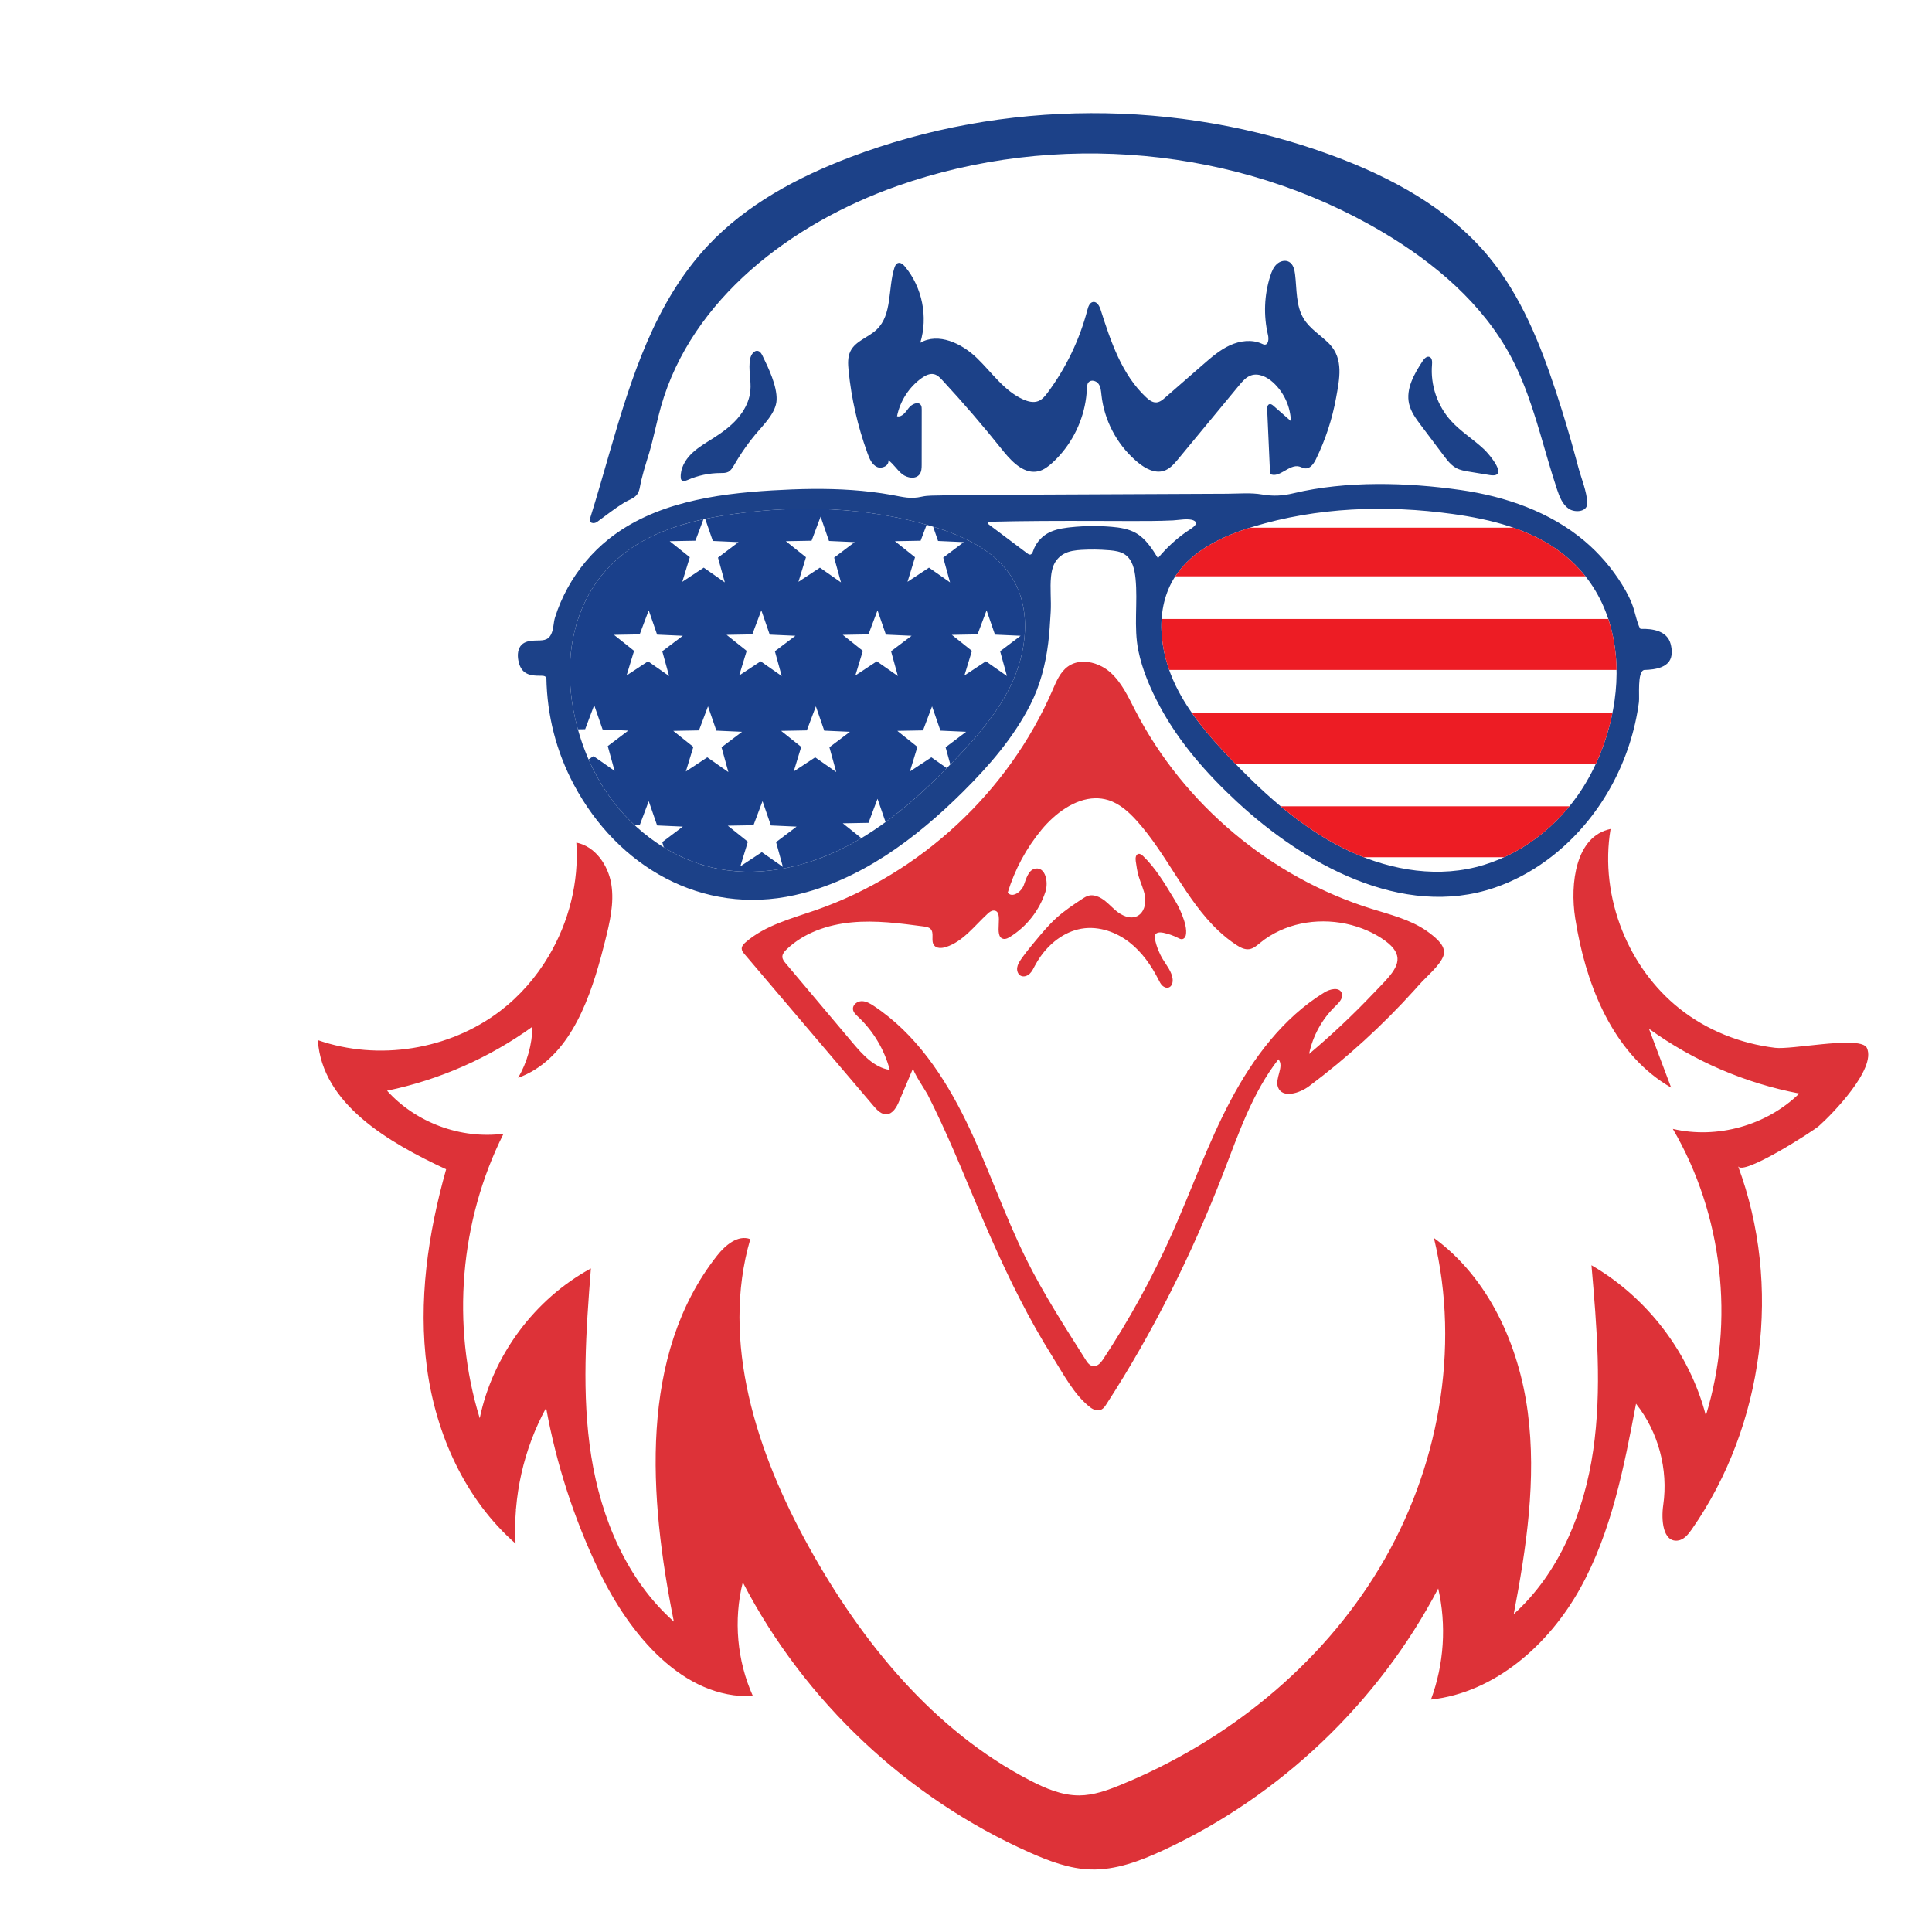
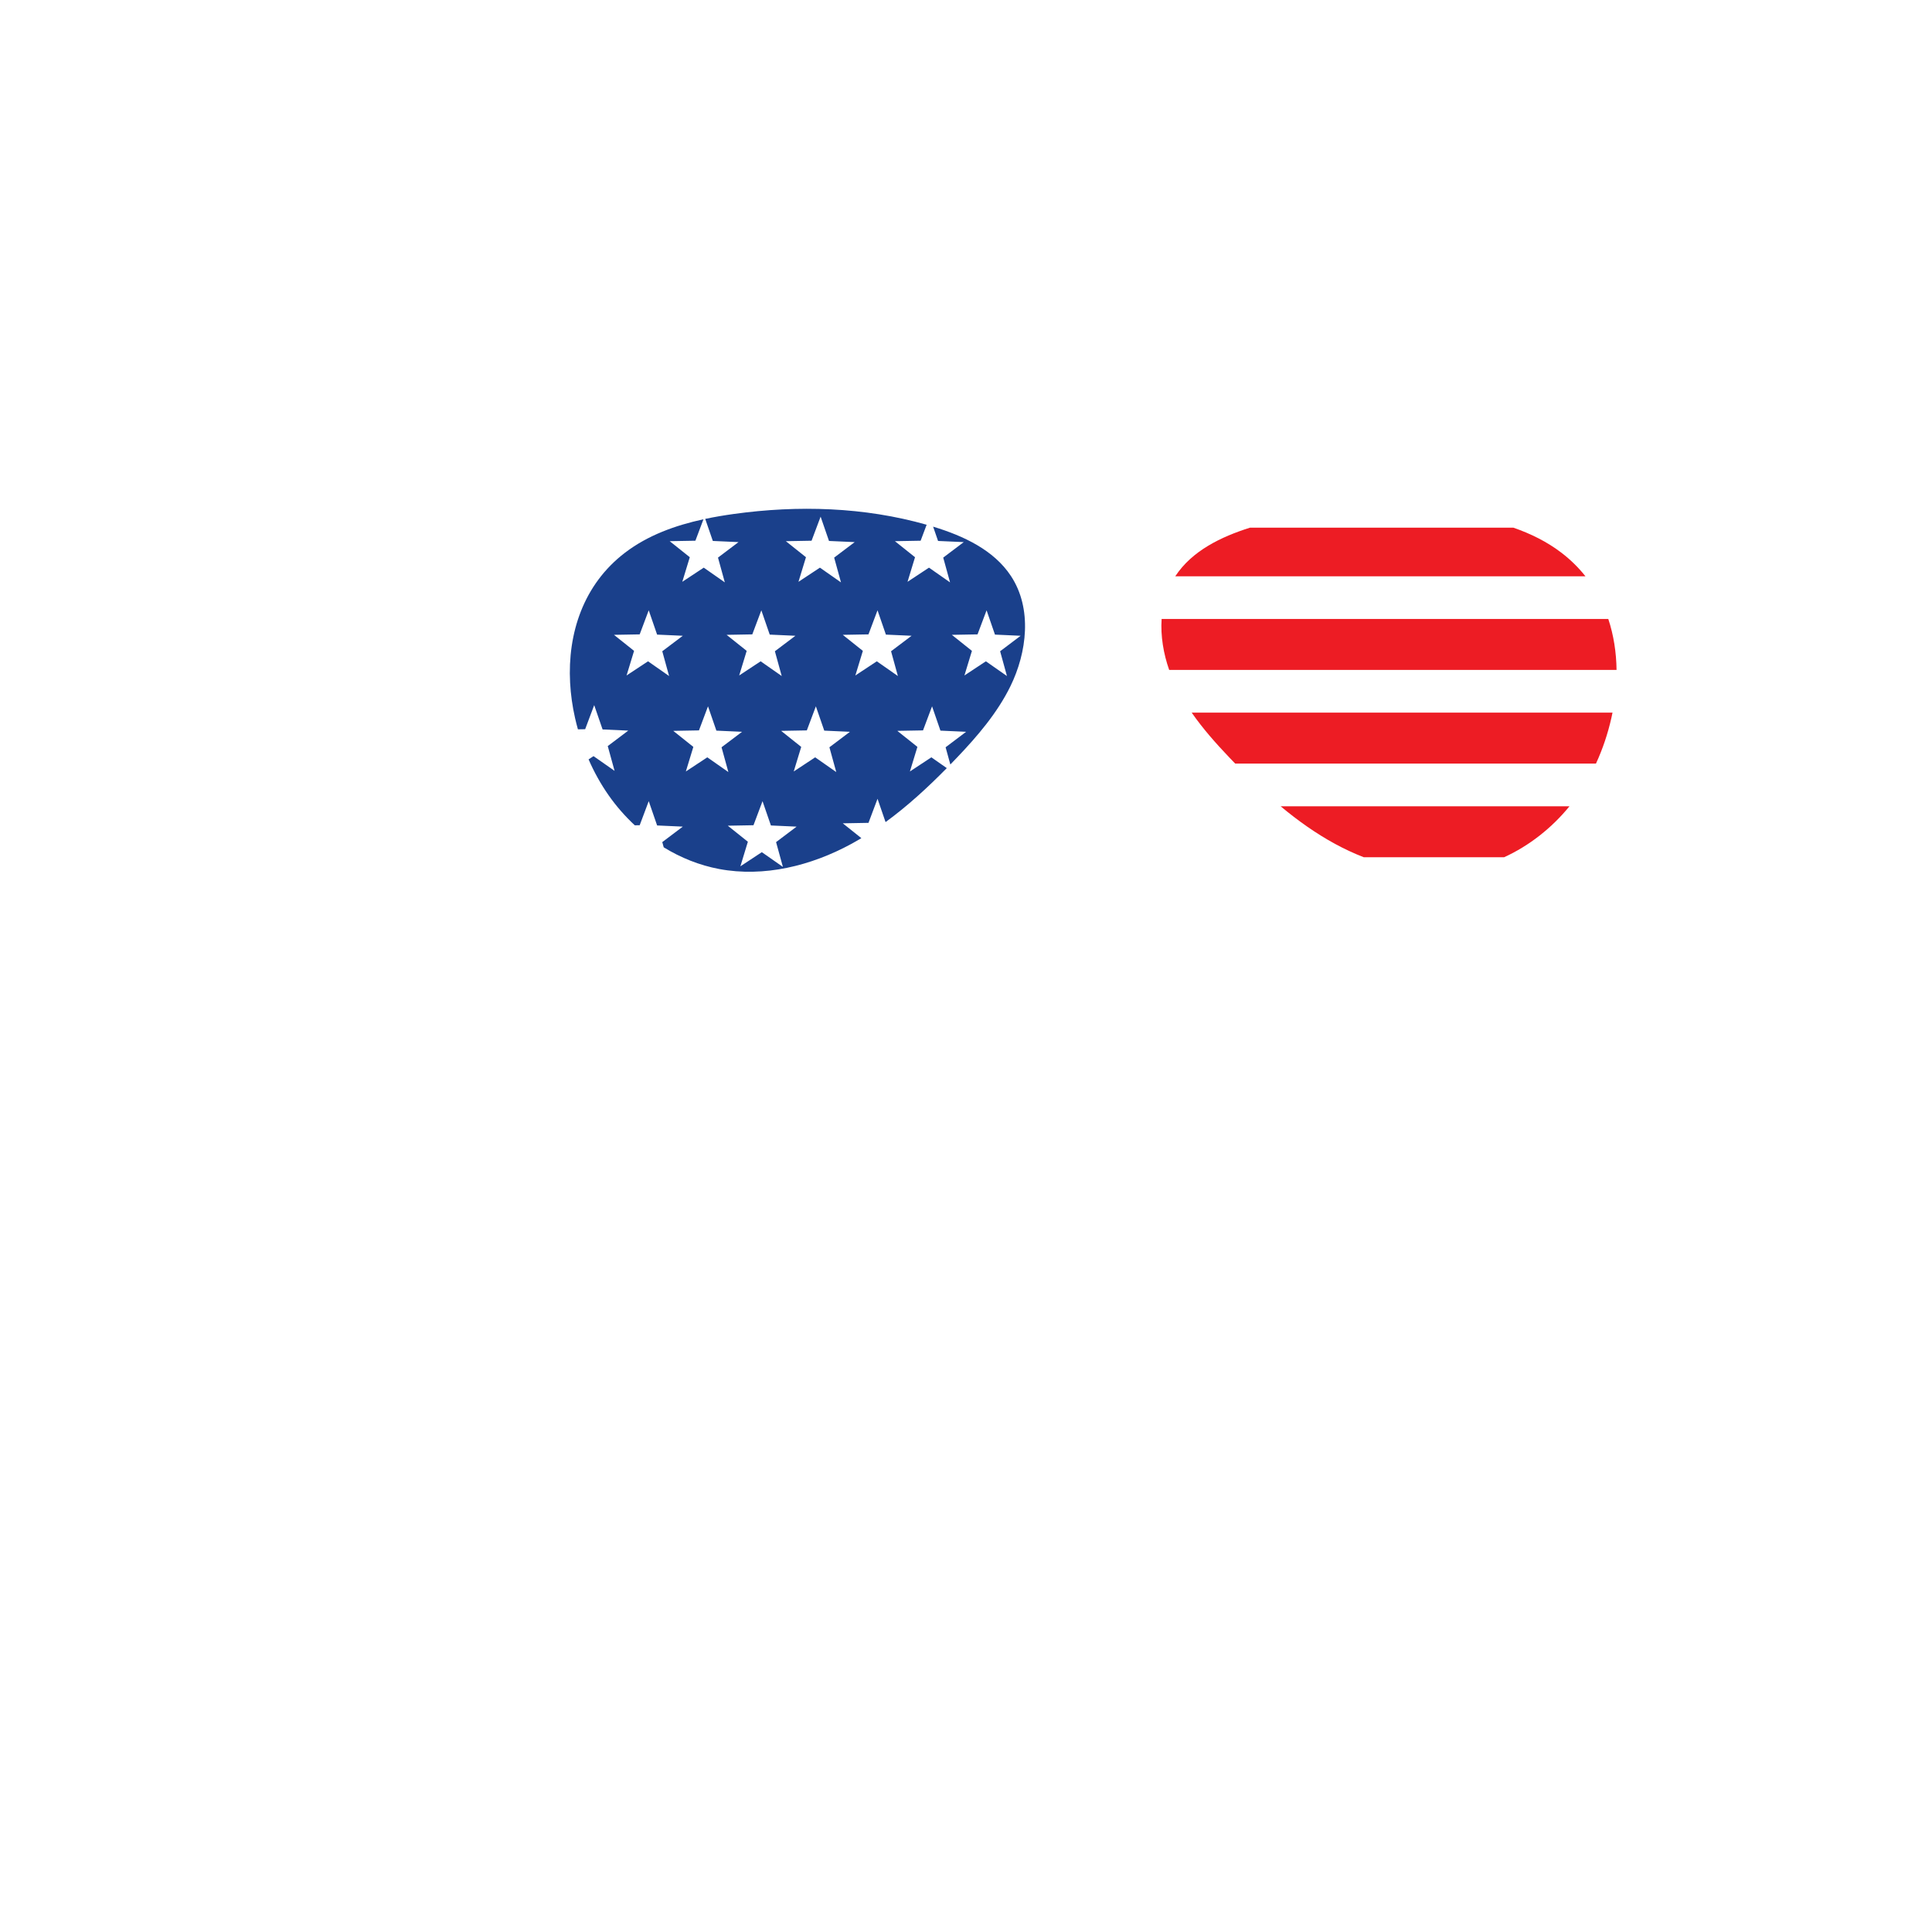
<svg xmlns="http://www.w3.org/2000/svg" version="1.0" id="Layer_1" x="0px" y="0px" viewBox="0 0 1000 1000" style="enable-background:new 0 0 1000 1000;" xml:space="preserve">
  <style type="text/css">
	.st0{fill:#DD3238;}
	.st1{fill:#1C4188;}
	.st2{fill:#ED1C24;}
	.st3{fill:#1A408B;}
</style>
  <g>
    <g>
-       <path class="st0" d="M528.32,505.036c1.49,0.766,3.382,0.144,4.608-0.998    c1.226-1.142,1.953-2.704,2.73-4.187c0.887-1.694,1.901-3.337,3.023-4.908    c5.44-7.616,13.487-13.473,22.702-14.48c1.815-0.198,3.636-0.194,5.443-0.029    c1.133,0.104,2.259,0.278,3.375,0.511c1.033,0.216,2.056,0.487,3.066,0.805    c4.051,1.276,7.888,3.339,11.246,5.945c6.542,5.077,11.414,12.04,15.156,19.427    c0.551,1.087,1.097,2.211,1.981,3.05c0.884,0.839,2.199,1.345,3.344,0.928    c1.638-0.596,2.159-2.697,1.951-4.427c-0.454-3.772-3.06-6.863-5.031-10.111    c-1.939-3.194-3.328-6.72-4.088-10.378c-0.157-0.755-0.281-1.574,0.05-2.271    c0.678-1.432,2.697-1.446,4.248-1.121c2.668,0.559,5.26,1.475,7.688,2.714    c0.619,0.316,1.272,0.663,1.965,0.61c1.02-0.078,1.796-1.037,2.007-2.038    c0.153-0.724,0.199-1.509,0.163-2.328c-0.157-3.574-1.878-7.814-3.133-10.652    c-0.461-1.041-0.975-2.056-1.521-3.055c-0.791-1.448-1.648-2.862-2.504-4.272    c-4.435-7.311-8.94-14.712-15.096-20.647c-0.686-0.661-1.56-1.352-2.489-1.137    c-1.425,0.331-1.545,2.293-1.34,3.741c0.369,2.602,0.74,5.215,1.47,7.74    c1.055,3.651,2.857,7.105,3.371,10.87c0.515,3.765-0.69,8.169-4.101,9.843    c-3.703,1.817-8.143-0.332-11.263-3.03c-2.36-2.041-4.524-4.48-7.139-6.088    c-0.843-0.518-1.732-0.952-2.69-1.255c-0.225-0.071-0.454-0.132-0.684-0.186    c-0.992-0.234-2.025-0.303-3.02-0.1c-1.423,0.291-2.676,1.106-3.888,1.906    c-4.427,2.921-8.854,5.881-12.809,9.416c-4.189,3.744-7.794,8.084-11.382,12.407    c-2.091,2.519-4.174,5.049-6.103,7.693c-0.36,0.494-0.725,0.985-1.073,1.488    c-0.928,1.344-1.829,2.778-2.061,4.395    C526.257,502.443,526.867,504.289,528.32,505.036z M966.294,542.398    c-0.189-0.408-0.503-0.762-0.929-1.066c-6.414-4.59-38.075,2.03-46.535,1.016    c-17.957-2.151-35.407-9.072-49.584-20.367    c-13.185-10.505-23.292-24.596-29.566-40.231    c-6.672-16.625-9.008-34.996-6.047-52.676    c-17.997,3.724-21.14,28.094-18.305,46.252c0.334,2.136,0.702,4.279,1.105,6.424    c6.078,32.303,20.286,64.964,48.538,81.173    c-3.826-10.154-7.652-20.309-11.479-30.463    c23.063,16.693,49.835,28.233,77.807,33.538    c-16.895,16.52-42.424,23.667-65.44,18.32    c25.836,44.243,32.192,99.412,17.093,148.371    c-8.445-32.37-30.258-61.033-59.207-77.799    c2.754,31.911,5.501,64.163,0.885,95.858    c-4.616,31.695-17.342,63.259-41.124,84.715    c6.576-34.468,11.858-69.764,7.263-104.552    c-4.595-34.788-20.255-69.445-48.58-90.156    c13.94,57.541,2.318,120.107-28.188,170.848    c-30.506,50.741-79.013,89.708-133.784,112.19    c-6.916,2.839-14.119,5.465-21.595,5.505c-8.941,0.048-17.469-3.601-25.411-7.708    c-50.124-25.918-87.357-71.79-114.674-121.166    c-26.829-48.494-45.678-105.844-30.188-159.055    c-6.453-2.398-12.975,3.174-17.23,8.585    c-40.593,51.619-35.245,124.981-22.339,189.368    c-24.322-21.565-37.636-53.403-42.736-85.506    c-5.1-32.103-2.732-64.87-0.198-97.276    c-29.177,15.879-50.795,45.014-57.534,77.541    c-14.849-48.246-10.34-102.158,12.317-147.267    c-22.095,2.892-45.38-5.711-60.288-22.273    c27.039-5.596,52.869-16.966,75.256-33.129c-0.177,9.26-2.757,18.465-7.418,26.468    c24.891-9.116,35.882-36.745,42.975-62.939c0.698-2.578,1.36-5.143,1.993-7.675    c2.421-9.693,4.858-19.713,3.264-29.576    c-1.594-9.863-8.302-19.617-18.103-21.559    c1.42,20.462-3.881,41.194-14.355,58.809    c-6.482,10.901-14.941,20.612-25.027,28.319    c-26.385,20.16-63.058,26.027-94.415,15.104    c2.187,32.986,36.446,52.892,66.41,66.859    c-9.418,33.377-14.562,68.463-9.921,102.831    c4.641,34.368,19.754,68.068,45.854,90.903    c-1.381-24.274,4.164-48.904,15.813-70.245    c5.303,29.201,14.545,57.683,27.396,84.435    c15.721,32.728,43.379,66.353,79.652,64.758    c-8.236-18.312-10.115-39.412-5.245-58.892    c31.928,61.605,85.309,111.826,148.744,139.942    c9.963,4.416,20.407,8.355,31.3,8.681c12.989,0.389,25.557-4.381,37.356-9.827    c60.63-27.986,111.581-76.458,142.553-135.618    c4.337,18.991,3.013,39.238-3.759,57.503    c33.203-3.638,61.088-28.427,77.278-57.643s22.638-62.67,28.862-95.487    c11.55,14.592,16.77,34.026,14.086,52.442    c-1.114,7.644-0.22,19.246,7.458,18.401c3.191-0.351,5.464-3.169,7.3-5.801    c37.592-53.893,46.836-126.454,23.958-188.051    c2.074,5.584,38.885-18.103,41.885-20.766    C948.434,576.628,971.283,553.17,966.294,542.398z M266.874,781.529    c-0.045-0.02-0.096-0.037-0.147-0.055c0.065-0.069,0.125-0.134,0.192-0.205    C266.903,781.357,266.888,781.442,266.874,781.529z M349.285,830.156    c0.199,0.334,0.301,0.68,0.353,1.031    C349.531,830.843,349.412,830.499,349.285,830.156z M930.293,584.127    c-0.018,0.003-0.032,0.002-0.05,0.005h-0c0-0,0-0,0-0    c0.028-0.039,0.06-0.076,0.089-0.115    C930.318,584.053,930.306,584.09,930.293,584.127z M386.291,494.943    c21.998,25.882,43.996,51.764,65.995,77.646c1.731,2.036,3.851,4.253,6.521,4.146    c3.328-0.134,5.291-3.687,6.59-6.754c2.435-5.748,4.87-11.497,7.305-17.245    c-0.645,1.522,6.414,11.812,7.366,13.68c2.457,4.82,4.808,9.693,7.085,14.601    c4.57,9.853,8.829,19.846,13.013,29.868    c8.671,20.767,17.478,41.51,27.745,61.55    c5.187,10.124,10.743,20.064,16.8,29.695    c5.51,8.761,11.386,20.15,19.807,26.471c1.634,1.226,3.935,1.889,5.722,0.899    c1.045-0.579,1.741-1.617,2.391-2.62c24.317-37.484,44.404-77.975,60.528-119.613    c7.915-20.453,15.057-41.695,28.556-58.98    c3.197,3.827-1.974,9.789-0.224,14.459c2.206,5.89,11.101,3.2,16.134-0.571    c19.694-14.753,37.952-31.42,54.446-49.68    c0.883-0.978,1.761-1.96,2.634-2.947c3.511-3.969,10.55-9.716,12.362-14.688    c1.752-4.808-3.165-8.892-7.165-11.947c-0.526-0.402-1.061-0.788-1.604-1.162    c-8.378-5.768-18.708-8.344-28.287-11.322    c-52.207-16.229-97.327-54.078-122.39-102.667    c-3.659-7.093-7.067-14.614-13.068-19.875c-1.305-1.145-2.781-2.142-4.353-2.962    c-1.086-0.566-2.217-1.05-3.375-1.428c-4.869-1.591-10.173-1.398-14.232,1.597    c-3.911,2.886-5.861,7.649-7.789,12.11    c-22.758,52.645-68.285,94.974-122.445,113.846    c-12.69,4.422-26.255,7.854-36.405,16.66c-1.03,0.894-2.095,2.018-2.039,3.381    c0.044,1.064,0.769,1.961,1.458,2.772    C385.68,494.223,385.986,494.583,386.291,494.943z M404.966,494.943    c0.105-1.333,1.077-2.467,2.051-3.415c8.94-8.698,21.462-12.947,33.881-14.114    s24.911,0.483,37.275,2.129c1.26,0.168,2.622,0.385,3.504,1.3    c2.036,2.113,0.008,6.047,1.762,8.399c1.339,1.796,4.081,1.624,6.212,0.932    c8.811-2.86,14.688-10.9,21.492-17.185c0.902-0.833,1.947-1.687,3.174-1.681    c5.934,0.033-0.66,13.865,5.218,14.676c1.135,0.157,2.231-0.425,3.207-1.026    c8.637-5.319,15.283-13.792,18.39-23.448c1.6-4.973-0.008-12.766-5.165-11.928    c-3.677,0.598-4.777,5.184-6.087,8.671c-1.31,3.487-6.091,6.754-8.273,3.735    c3.61-11.855,9.595-22.982,17.499-32.528    c7.016-8.474,17.211-16.051,27.718-16.268c1.123-0.023,2.249,0.036,3.375,0.187    c1.143,0.153,2.286,0.401,3.426,0.754c5.806,1.798,10.525,6.035,14.606,10.539    c15.919,17.571,25.466,41.134,42.423,57.077    c2.83,2.661,5.86,5.117,9.167,7.289c2.053,1.349,4.409,2.618,6.838,2.25    c2.171-0.329,3.912-1.891,5.61-3.283c3.082-2.527,6.458-4.603,10.026-6.257    c14.132-6.552,31.314-6.342,45.57,0c2.403,1.069,4.726,2.307,6.934,3.721    c11.765,7.538,9.764,13.527,3.708,20.578c-2.142,2.493-4.79,5.119-7.516,7.992    c-10.536,11.106-21.695,21.62-33.409,31.476    c1.919-9.396,6.766-18.173,13.695-24.804c1.94-1.856,4.248-4.361,3.177-6.822    c-1.365-3.135-6.076-1.992-8.989-0.201    c-21.351,13.13-36.93,33.998-48.646,56.157    c-11.716,22.158-20.036,45.925-30.249,68.815    c-10.093,22.624-22.051,44.415-35.713,65.082    c-2.602,3.935-5.898,4.875-8.602,0.59    c-10.87-17.227-21.99-34.309-31.06-52.583    c-11.507-23.185-19.723-47.881-31.036-71.162    c-11.314-23.28-26.296-45.662-47.896-59.925    c-1.92-1.268-4.029-2.508-6.329-2.463c-2.3,0.045-4.705,1.932-4.442,4.217    c0.178,1.547,1.436,2.711,2.573,3.776c7.921,7.416,13.7,17.095,16.472,27.586    c-8.063-1.218-14.039-7.876-19.293-14.113l-34.534-40.996    c-0.855-1.016-1.756-2.148-1.766-3.476    C404.945,495.11,404.96,495.027,404.966,494.943z" />
-     </g>
+       </g>
  </g>
  <g>
    <g>
-       <path class="st1" d="M864.691,333.219c-1.82-6.708-9.27-7.902-15.461-7.706    c-0.964,0.018-3.201-8.968-3.482-9.903c-1.385-4.61-3.537-8.761-6.093-12.913    c-5.243-8.515-11.834-16.201-19.474-22.654    c-17.922-15.141-41.012-23.116-64.239-26.43    c-27.638-3.943-59.045-4.836-86.369,1.68    c-5.754,1.372-10.581,1.64-16.303,0.646    c-5.843-1.015-12.194-0.41-18.168-0.383c-13.281,0.061-26.562,0.121-39.844,0.182    c-8.353,0.038-16.706,0.076-25.059,0.114c-1.125,0.005-2.25,0.01-3.375,0.015    c-17.085,0.078-34.169,0.156-51.254,0.234c-2.922,0.013-5.844,0.027-8.766,0.04    c-6.608,0.03-13.217,0.058-19.821,0.292c-3.184,0.113-6.693-0.075-9.805,0.633    c-5.969,1.358-9.691,0.181-15.653-0.897c-6.776-1.225-13.624-2.028-20.491-2.512    c-13.784-0.971-27.627-0.648-41.409,0.177    c-29.865,1.788-61.23,6.579-84.622,25.232    c-8.643,6.892-15.854,15.548-21.179,25.229    c-2.663,4.841-4.858,9.941-6.525,15.209c-0.892,2.819-0.696,6.051-2.007,8.739    c-1.742,3.572-4.684,3.187-8.384,3.299c-2.464,0.074-5.125,0.443-6.887,2.167    c-2.041,1.997-2.256,5.228-1.745,8.037c0.41,2.251,1.274,4.538,3.032,6.002    c2.379,1.981,5.765,2.016,8.86,2.021c0.81,0.001,1.702,0.038,2.295,0.589    c0.132,0.123,0.245,0.302,0.343,0.523c0.343,19.444,5.117,38.14,14.262,55.321    c22.474,42.222,66.178,67.849,114.288,57.122    c33.651-7.503,62.504-29.094,86.971-53.385    c13.58-13.482,26.3-28.154,34.982-45.208    c5.068-9.955,7.877-20.848,9.246-31.897c0.66-5.332,0.975-10.708,1.286-16.068    c0.353-6.095-0.434-12.207,0.169-18.294c0.231-2.332,0.678-4.682,1.755-6.763    c1.073-2.073,2.763-3.821,4.798-4.963c2.819-1.582,6.141-1.964,9.368-2.153    c2.295-0.135,4.594-0.182,6.893-0.154c1.125,0.014,2.25,0.049,3.375,0.1    c1.413,0.064,2.825,0.156,4.234,0.284c2.753,0.249,5.614,0.659,7.891,2.227    c3.849,2.65,4.965,7.78,5.43,12.429c1.237,12.385-1.043,25.043,1.464,37.318    c2.035,9.966,6.249,19.76,11.034,28.69    c10.083,18.816,24.43,35.067,40.008,49.516    c34.43,31.934,85.358,60.885,133.396,44.457    c19.18-6.559,36.003-19.264,48.677-35.084    c9.318-11.631,16.445-24.993,21.033-39.167c2.295-7.087,3.957-14.381,4.94-21.765    c0.394-2.956-0.988-15.797,2.691-16.666c1.538-0.042,3.071-0.146,4.587-0.367    c3.011-0.439,6.459-1.44,8.336-4.04    C865.753,339.836,865.476,336.109,864.691,333.219z M523.001,355.165    c-6.796,13.864-17.058,25.833-27.647,36.938    c-16.33,17.128-33.97,33.417-54.758,44.725    c-20.788,11.308-45.136,17.347-68.392,12.967    c-23.088-4.349-43.7-18.903-57.183-38.142    c-8.41-12.001-14.153-25.752-17.385-40.019    c-1.364-6.021-2.233-12.141-2.556-18.245    c-1.355-25.581,6.876-50.865,28.421-67.308    c16.02-12.226,36.353-17.283,56.315-20.051    c34.505-4.784,70.156-3.523,103.471,6.656    c15.411,4.708,31.082,11.976,39.956,25.426    C534.417,315.046,531.531,337.763,523.001,355.165z M599.357,288.886    c-3.083-4.958-6.369-10.117-11.442-13.007c-3.807-2.169-8.271-2.842-12.636-3.215    c-1.69-0.144-3.383-0.243-5.078-0.308c-1.124-0.043-2.249-0.073-3.375-0.083    c-4.393-0.035-8.787,0.188-13.153,0.679c-0.416,0.047-0.833,0.096-1.25,0.15    c-3.689,0.473-7.387,1.257-10.557,3.171c-3.301,1.992-5.862,5.179-7.098,8.831    c-0.28,0.828-0.669,1.836-1.537,1.94c-0.55,0.066-1.055-0.284-1.497-0.617    c-6.617-4.969-13.234-9.938-19.852-14.907c-0.399-0.3-0.838-0.839-0.522-1.226    c0.169-0.207,0.471-0.23,0.737-0.237c18.238-0.464,36.484-0.476,54.728-0.432    c1.125,0.003,2.25,0.006,3.375,0.009c1.437,0.004,2.875,0.008,4.312,0.012    c3.028,0.009,6.055,0.017,9.083,0.026c7.857,0.022,15.718,0.044,23.566-0.322    c2.865-0.134,8.001-1.211,10.667,0.03c3.666,1.706-1.968,4.608-3.872,5.956    C608.522,279.183,603.599,283.753,599.357,288.886z M836.599,353.388    c-0.323,6.103-1.192,12.224-2.556,18.245    c-3.232,14.267-8.975,28.018-17.385,40.019    c-13.483,19.24-34.095,33.793-57.183,38.142    c-23.256,4.381-47.604-1.659-68.392-12.967    c-20.788-11.308-38.428-27.597-54.758-44.725    c-10.588-11.106-20.851-23.074-27.647-36.938    c-8.53-17.402-11.416-40.119-0.244-57.053    c8.874-13.45,24.545-20.718,39.956-25.426    c33.315-10.178,68.966-11.44,103.471-6.656    c19.962,2.768,40.295,7.825,56.315,20.051    C829.722,302.523,837.953,327.807,836.599,353.388z M384.393,213.109    c-0.847,1.297-1.796,2.53-2.817,3.686c-3.587,4.058-8.045,7.248-12.619,10.148    c-3.552,2.252-7.229,4.39-10.323,7.223c-0.28,0.257-0.563,0.51-0.833,0.779    c-3.251,3.235-5.689,7.612-5.452,12.193c0.022,0.427,0.075,0.875,0.322,1.224    c0.683,0.965,2.174,0.543,3.257,0.068c5.323-2.335,11.128-3.566,16.941-3.591    c1.364-0.006,2.792,0.04,4.014-0.566c1.473-0.731,2.348-2.255,3.171-3.679    c1.263-2.187,2.602-4.33,4.007-6.428c2.169-3.238,4.502-6.367,6.992-9.367    c3.986-4.801,10.659-11.078,10.919-17.796c0.279-7.21-4.196-16.546-7.292-22.863    c-0.487-0.995-1.09-2.066-2.136-2.43c-2.074-0.723-3.815,1.785-4.248,3.938    c-1.1,5.468,0.635,11.135,0.088,16.686    C388.003,206.188,386.52,209.851,384.393,213.109z M657.065,209.196    c-1.057,0.287-1.223,1.697-1.174,2.791c0.39,8.722,0.78,17.444,1.17,26.167    c0.107,2.39,0.214,4.78,0.32,7.17c4.783,2.464,9.801-5.157,15.026-3.874    c1.069,0.263,2.042,0.896,3.138,0.999c2.429,0.229,4.19-2.078,5.348-4.295    c0.084-0.16,0.165-0.319,0.242-0.478c4.917-10.051,8.43-20.786,10.426-31.796    c1.764-9.729,3.974-20.038-3.422-27.806c-0.125-0.131-0.252-0.261-0.383-0.391    c-4.299-4.276-9.765-7.518-12.94-12.684    c-4.162-6.77-3.52-15.291-4.51-23.177c-0.299-2.385-0.957-5.044-3.037-6.249    c-2.027-1.175-4.741-0.429-6.451,1.172c-1.71,1.602-2.615,3.869-3.329,6.1    c-3.149,9.832-3.561,20.524-1.179,30.569c0.475,2.003,0.262,5.07-1.794,4.962    c-0.458-0.024-0.881-0.24-1.297-0.432c-5.193-2.396-11.409-1.598-16.608,0.785    c-5.199,2.383-9.589,6.192-13.899,9.951c-6.561,5.72-13.122,11.44-19.684,17.161    c-1.289,1.124-2.703,2.302-4.408,2.439c-2.058,0.164-3.887-1.232-5.397-2.64    c-12.584-11.742-18.306-28.89-23.527-45.291    c-0.621-1.951-1.876-4.332-3.903-4.047c-1.731,0.243-2.482,2.275-2.923,3.967    c-4.027,15.46-11.066,30.13-20.606,42.946c-1.332,1.789-2.816,3.622-4.9,4.417    c-2.462,0.939-5.246,0.227-7.657-0.837c-9.93-4.382-16.309-13.997-24.123-21.53    c-7.814-7.533-19.866-13.284-29.255-7.839c4.127-13.378,1.026-28.756-7.961-39.49    c-0.909-1.086-2.224-2.229-3.568-1.782c-1.043,0.347-1.555,1.502-1.885,2.55    c-3.377,10.735-1,24.097-9.138,31.871    c-4.287,4.096-10.953,5.863-13.58,11.179c-1.516,3.067-1.309,6.672-0.968,10.076    c1.445,14.437,4.691,28.693,9.63,42.336c0.094,0.259,0.184,0.52,0.279,0.779    c0.974,2.653,2.223,5.517,4.772,6.738s6.459-0.693,5.892-3.461    c2.743,1.973,4.501,5.057,7.144,7.161c2.644,2.104,7.068,2.823,9.053,0.089    c1.017-1.401,1.058-3.262,1.06-4.993c0.002-2.104,0.004-4.208,0.005-6.313    c0.006-7.392,0.013-14.785,0.019-22.177c0.001-0.754-0.008-1.548-0.381-2.204    c-1.288-2.27-4.846-0.642-6.397,1.456c-1.552,2.098-3.474,4.861-6,4.206    c1.561-7.862,6.207-15.069,12.723-19.737c1.927-1.38,4.292-2.589,6.584-1.981    c1.671,0.443,2.942,1.764,4.116,3.033c10.832,11.707,21.239,23.808,31.194,36.271    c0.3,0.376,0.607,0.754,0.92,1.134c4.645,5.624,10.742,11.409,17.67,9.744    c2.736-0.658,5.058-2.438,7.139-4.332c1.846-1.68,3.567-3.492,5.159-5.411    c7.652-9.224,12.264-20.973,12.757-32.957c0.049-1.188,0.101-2.489,0.895-3.374    c1.328-1.48,3.965-0.76,5.128,0.852c1.164,1.612,1.302,3.717,1.513,5.694    c1.373,12.898,7.756,25.18,17.464,33.773c0.485,0.429,0.971,0.858,1.472,1.269    c3.778,3.093,8.71,5.763,13.363,4.284c2.87-0.912,5.012-3.224,6.96-5.552    c0.167-0.2,0.334-0.4,0.499-0.6    c10.506-12.704,21.011-25.408,31.517-38.112    c1.718-2.078,3.565-4.247,6.111-5.135c3.968-1.383,8.325,0.801,11.437,3.624    c5.593,5.074,9.004,12.477,9.228,20.026c-2.991-2.626-5.981-5.252-8.972-7.878    C658.585,209.552,657.837,208.987,657.065,209.196z M309.044,270.143    c4.625-3.345,9.088-6.937,13.953-9.938c2.017-1.244,4.814-2.111,6.412-3.861    c1.766-1.934,1.824-4.888,2.409-7.301c0.872-3.599,1.883-7.159,2.99-10.692    c0.466-1.384,0.89-2.782,1.298-4.186c2.27-7.817,3.787-15.905,6.019-23.751    c15.842-55.686,67.518-94.796,122.107-114.08    c81.954-28.952,176.633-20.545,251.39,23.794    c26.904,15.957,51.763,36.958,66.466,64.567    c8.917,16.745,13.76,35.204,19.125,53.459    c1.496,5.091,3.033,10.166,4.71,15.183c1.254,3.751,2.773,7.724,6.029,9.969    c3.141,2.165,9.768,1.75,9.619-2.942c-0.188-5.93-3.216-13.031-4.73-18.79    c-0.3-1.141-0.607-2.281-0.912-3.42c-3.175-11.827-6.673-23.568-10.498-35.202    c-8.201-24.944-18.153-49.868-34.893-70.098    c-20.826-25.168-50.71-41.259-81.372-52.529    c-79.603-29.26-169.754-29.091-249.042,1.012    c-27.309,10.368-53.817,24.526-73.785,45.847    c-27.327,29.18-39.528,68.049-50.82,106.981    c-3.315,11.428-6.551,22.862-10.069,34.057c0.065-0.008,0.129-0.02,0.193-0.028    C304.485,270.854,307.4,271.332,309.044,270.143z M739.861,184.727    c-1.389-0.497-2.673,0.901-3.485,2.132c-4.402,6.67-8.825,14.413-7.033,22.201    c0.956,4.156,3.584,7.698,6.147,11.107c3.938,5.236,7.877,10.472,11.816,15.708    c0.576,0.765,1.163,1.534,1.776,2.279c1.333,1.617,2.801,3.106,4.63,4.097    c2.076,1.125,4.456,1.524,6.787,1.907c3.502,0.575,7.005,1.151,10.507,1.726    c5.19,0.852,5.179-1.805,3.526-5.002c-0.46-0.889-1.048-1.819-1.685-2.727    c-1.679-2.395-3.706-4.639-4.684-5.561c-5.471-5.156-11.983-9.128-17.071-14.706    c-7.115-7.799-10.787-18.632-9.881-29.15    C741.341,187.218,741.297,185.241,739.861,184.727z" />
-     </g>
+       </g>
  </g>
  <g>
    <g>
      <path class="st2" d="M832.449,320.375H601.253c-0.589,8.853,0.962,17.979,3.91,26.385    H836.727C836.609,337.706,835.24,328.784,832.449,320.375z M808.177,286.081    c-7.495-5.72-15.935-9.871-24.838-12.952H646.965    c-14.945,4.719-29.929,11.947-38.529,24.983c-0.038,0.058-0.072,0.117-0.109,0.174    h212.299C817.107,293.843,812.974,289.741,808.177,286.081z M691.084,436.828    c4.765,2.592,9.719,4.903,14.803,6.88h72.631    c13.074-5.968,24.712-15.188,33.843-26.385H662.851    C671.663,424.679,681,431.343,691.084,436.828z M636.326,392.103    c0.998,1.047,2.002,2.091,3.011,3.131h186.73    c3.488-7.55,6.139-15.491,7.976-23.601c0.21-0.925,0.403-1.854,0.589-2.784    H616.811C622.588,377.164,629.384,384.821,636.326,392.103z M619.975,371.795    c0,0,0,0,0,0c-0.001,0.001-0.104,0.087-0.138,0.115    c0.046-0.039,0.092-0.078,0.138-0.116    C619.975,371.795,619.975,371.795,619.975,371.795z" />
    </g>
  </g>
  <path class="st3" d="M523.245,298.112c-8.874-13.45-24.545-20.718-39.956-25.426  c-0.101-0.031-0.203-0.06-0.305-0.09l2.554,7.403l13.292,0.602l-10.621,8.014  l3.535,12.827l-10.904-7.625l-11.107,7.326l3.882-12.726l-10.399-8.3l13.303-0.241  l3.106-8.267c-32.257-9.182-66.563-10.188-99.807-5.579  c-4.935,0.684-9.893,1.509-14.803,2.547l3.941,11.421l13.292,0.602l-10.621,8.014  l3.535,12.827l-10.904-7.625l-11.107,7.326l3.882-12.726l-10.399-8.3l13.303-0.241  l4.172-11.102c-14.628,3.176-28.789,8.29-40.605,17.307  c-21.545,16.443-29.776,41.727-28.421,67.308  c0.323,6.103,1.192,12.224,2.556,18.245c0.446,1.969,0.945,3.926,1.486,5.872  l3.748-0.068l4.68-12.455l4.34,12.578l13.292,0.602l-10.621,8.014l3.535,12.827  l-10.904-7.625l-2.552,1.683c2.845,6.515,6.296,12.761,10.382,18.591  c3.942,5.625,8.497,10.846,13.542,15.532l2.533-0.046l4.68-12.455l4.34,12.578  l13.292,0.602l-10.621,8.014l0.743,2.698c8.813,5.406,18.503,9.304,28.674,11.22  c23.256,4.381,47.604-1.659,68.392-12.967c1.769-0.962,3.508-1.973,5.233-3.005  l-9.612-7.671l13.303-0.241l4.68-12.455l4.159,12.056  c11.356-8.277,21.791-17.877,31.691-27.937l-7.984-5.583l-11.107,7.326  l3.882-12.726l-10.399-8.3l13.303-0.241l4.68-12.455l4.339,12.578l13.292,0.602  l-10.621,8.014l2.455,8.908c1.161-1.193,2.316-2.391,3.463-3.594  c10.588-11.106,20.851-23.074,27.647-36.938  C531.531,337.763,534.417,315.046,523.245,298.112z M420.069,279.876l4.68-12.455  l4.34,12.578l13.292,0.602l-10.621,8.014l3.535,12.827l-10.904-7.625l-11.107,7.326  l3.882-12.726l-10.399-8.3L420.069,279.876z M389.389,328.35l4.68-12.455  l4.34,12.578l13.292,0.602l-10.621,8.014l3.535,12.827l-10.904-7.625  l-11.107,7.326l3.882-12.726l-10.399-8.3L389.389,328.35z M335.419,342.29  l-11.107,7.326l3.882-12.726l-10.399-8.3l13.303-0.241l4.68-12.455l4.34,12.578  l13.292,0.602l-10.621,8.014l3.535,12.827L335.419,342.29z M366.098,391.991  l-11.107,7.326l3.882-12.726l-10.399-8.3l13.303-0.241l4.68-12.455l4.34,12.578  l13.292,0.602l-10.621,8.014l3.535,12.827L366.098,391.991z M405.227,448.704  l-10.904-7.625l-11.107,7.326l3.882-12.726l-10.399-8.3l13.303-0.241l4.68-12.455  l4.34,12.578l13.292,0.602l-10.621,8.014L405.227,448.704z M429.304,386.789  l3.535,12.827l-10.904-7.625l-11.107,7.326l3.882-12.726l-10.399-8.3l13.303-0.241  l4.68-12.455l4.34,12.578l13.292,0.602L429.304,386.789z M464.746,349.915  l-10.904-7.625l-11.107,7.326l3.882-12.726l-10.399-8.3l13.303-0.241l4.68-12.455  l4.34,12.578l13.292,0.602l-10.621,8.014L464.746,349.915z M521.197,349.915  l-10.904-7.625l-11.107,7.326l3.882-12.726l-10.399-8.3l13.303-0.241  l4.68-12.455l4.339,12.578l13.292,0.602l-10.621,8.014L521.197,349.915z" />
</svg>